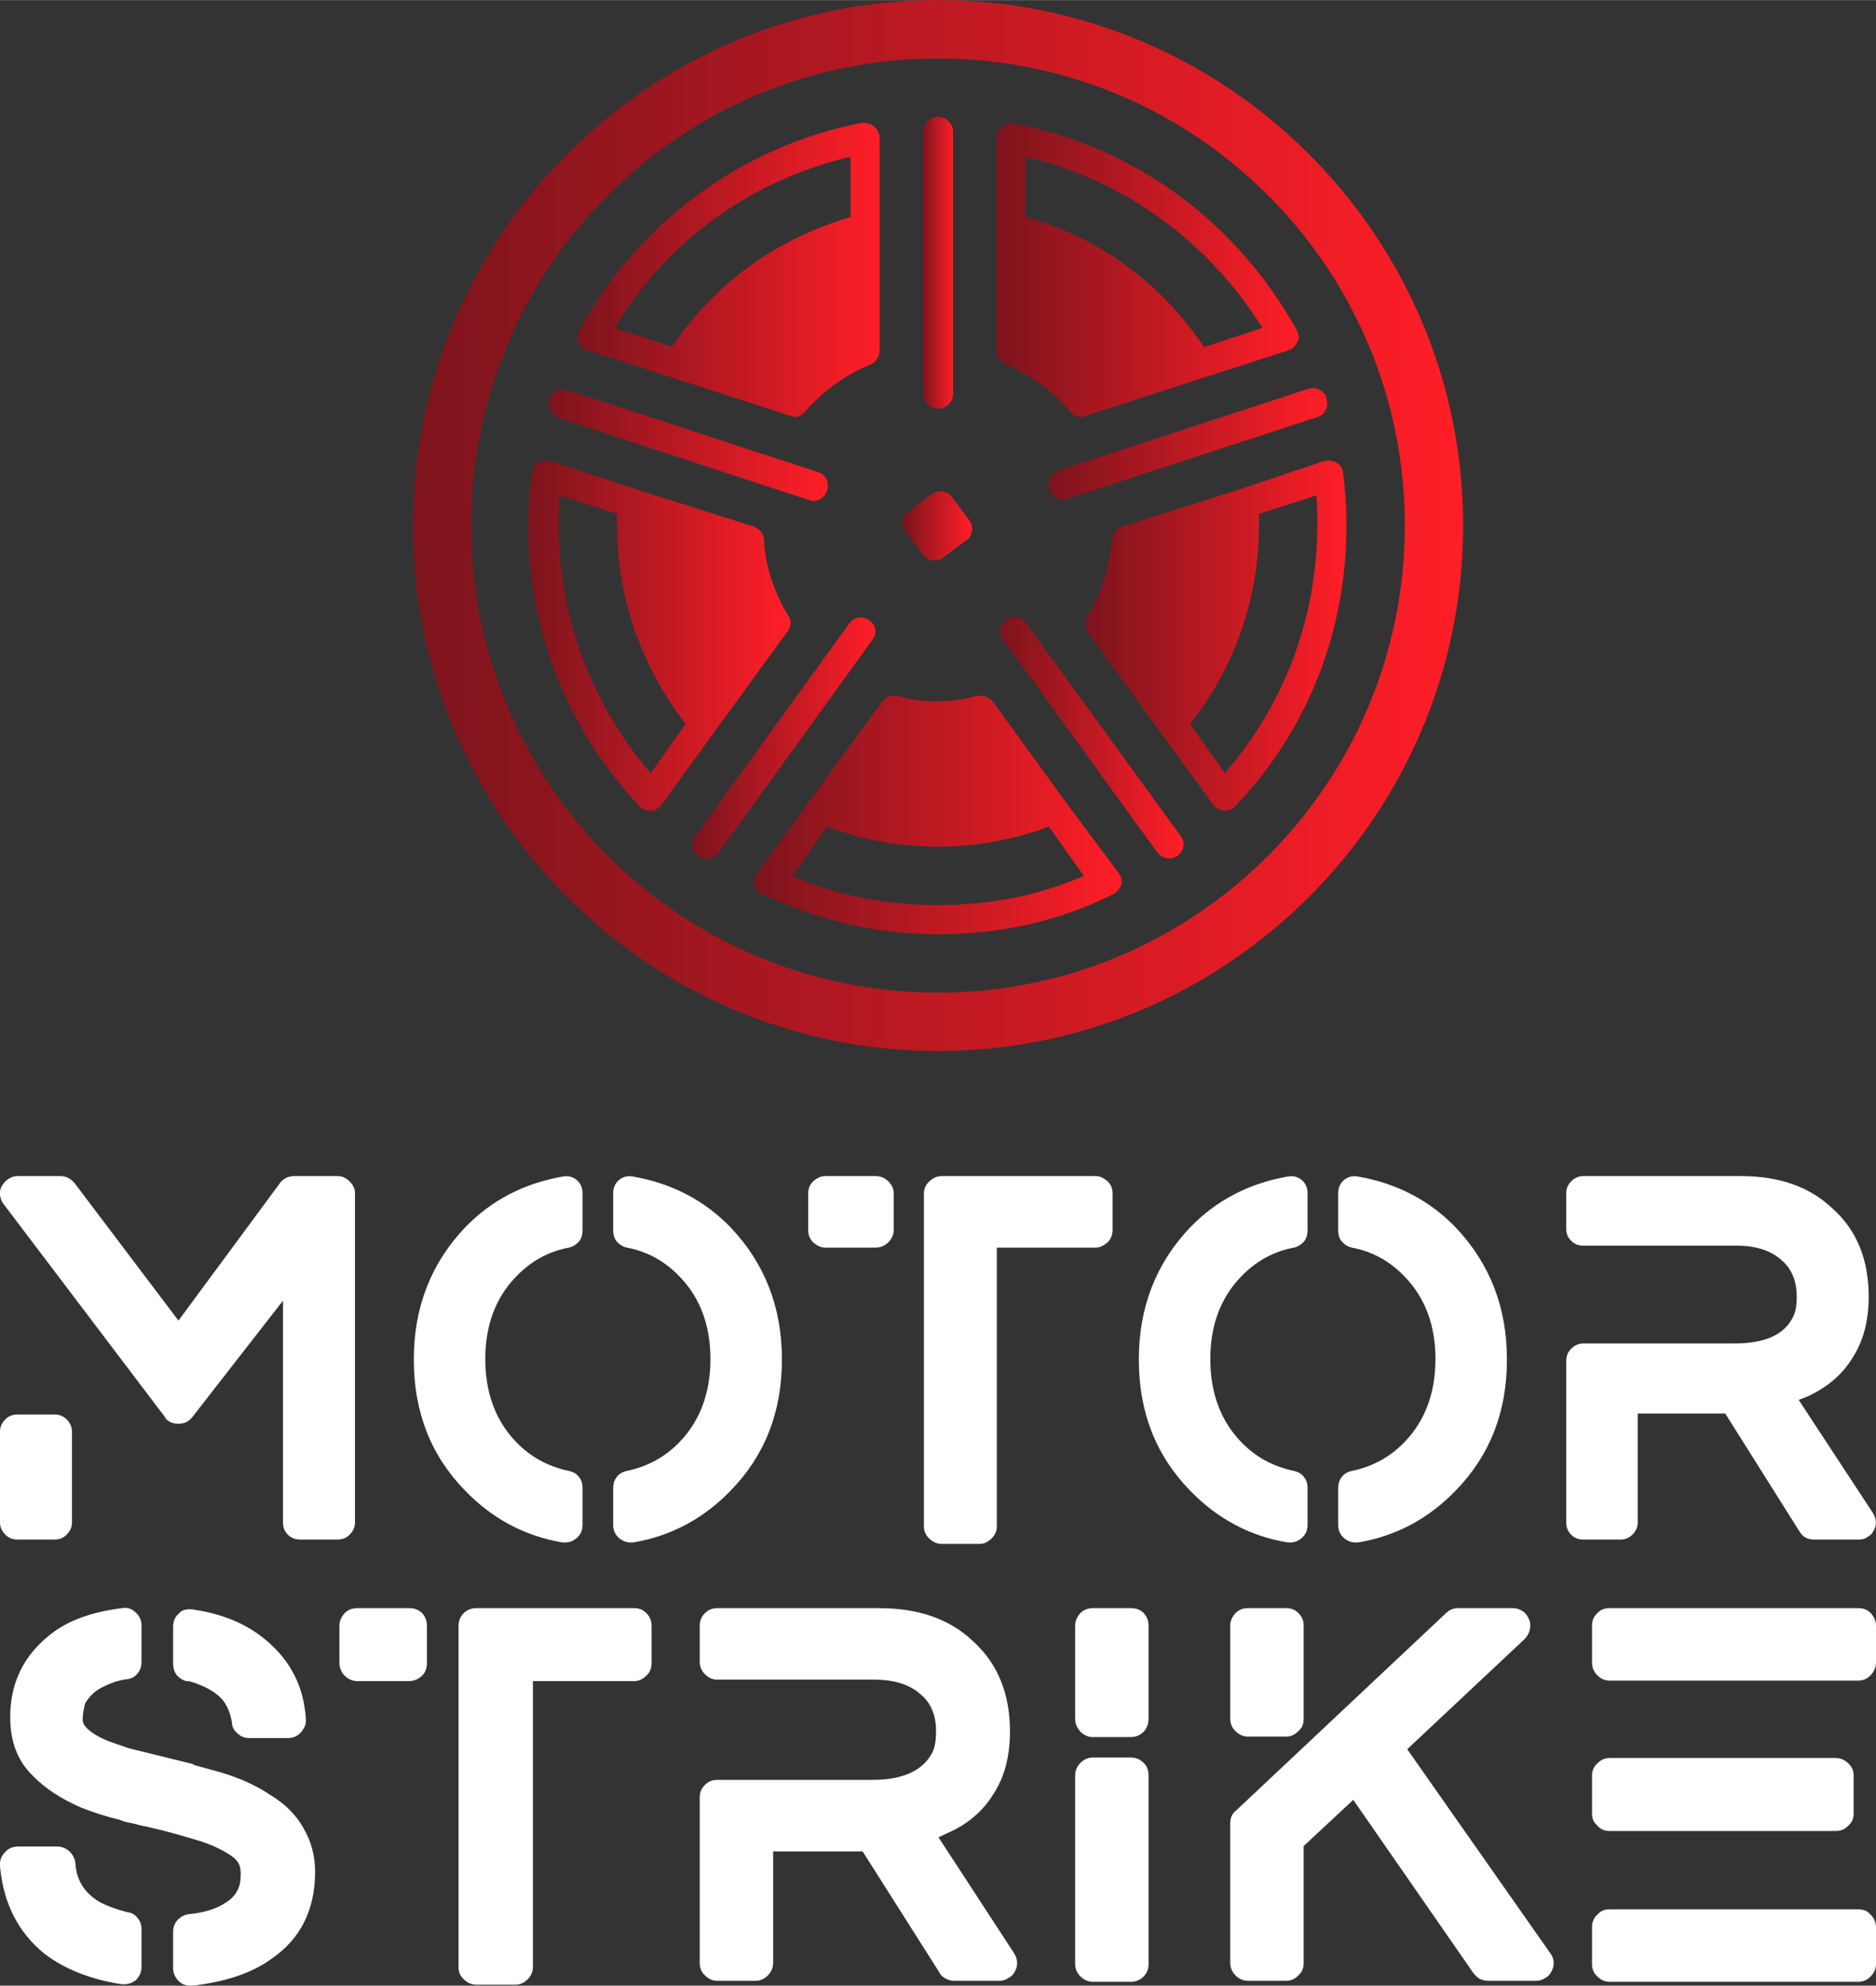
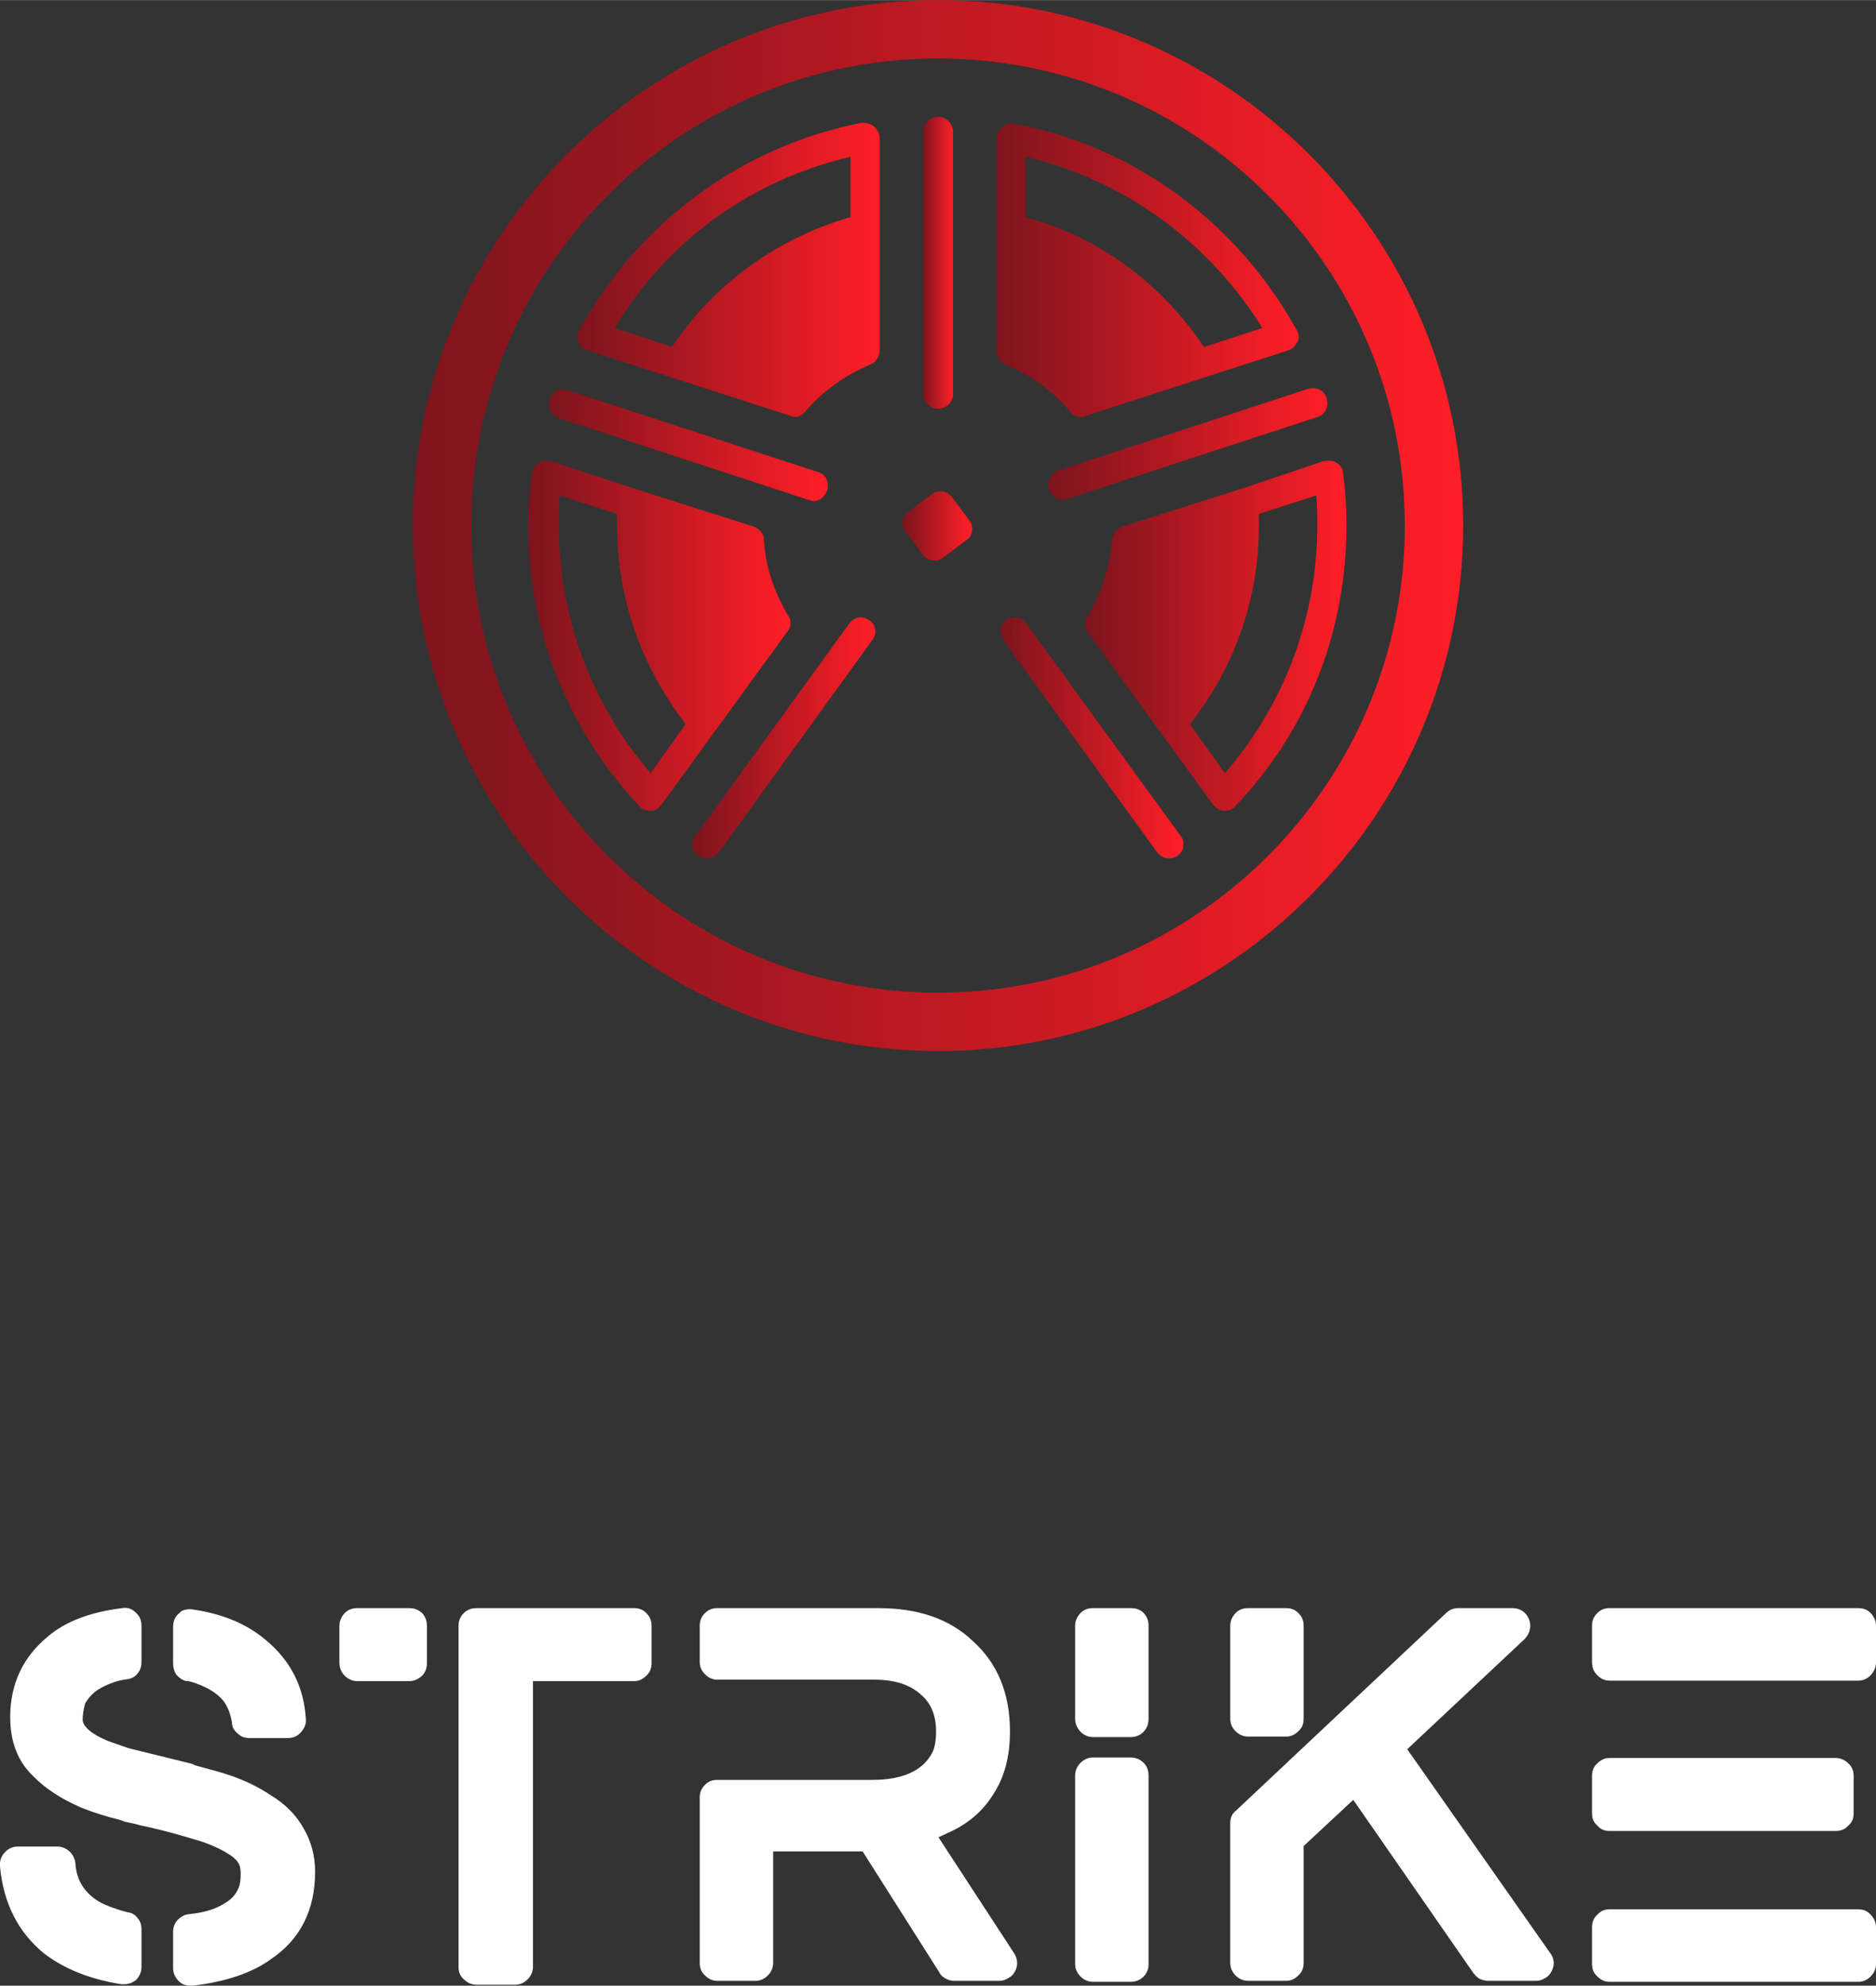
<svg xmlns="http://www.w3.org/2000/svg" xmlns:xlink="http://www.w3.org/1999/xlink" xml:space="preserve" width="38.576mm" height="40.809mm" version="1.1" style="shape-rendering:geometricPrecision; text-rendering:geometricPrecision; image-rendering:optimizeQuality; fill-rule:evenodd; clip-rule:evenodd" viewBox="0 0 3858 4081">
  <rect x="0" y="0" width="3858" height="4081" fill="#333333" stroke="none" />
  <defs>
    <style type="text/css">
   
    .fil12 {fill:white;fill-rule:nonzero}
    .fil4 {fill:url(#id0)}
    .fil1 {fill:url(#id1)}
    .fil0 {fill:url(#id2)}
    .fil6 {fill:url(#id3)}
    .fil8 {fill:url(#id4)}
    .fil5 {fill:url(#id5)}
    .fil2 {fill:url(#id6)}
    .fil10 {fill:url(#id7)}
    .fil9 {fill:url(#id8)}
    .fil7 {fill:url(#id9)}
    .fil11 {fill:url(#id10)}
    .fil3 {fill:url(#id11)}
   
  </style>
    <linearGradient id="id0" gradientUnits="userSpaceOnUse" x1="1427.58" y1="1516.28" x2="1796.44" y2="1516.28">
      <stop offset="0" style="stop-opacity:1; stop-color:#7D141D" />
      <stop offset="1" style="stop-opacity:1; stop-color:#FF1E27" />
    </linearGradient>
    <linearGradient id="id1" gradientUnits="userSpaceOnUse" xlink:href="#id0" x1="1860.19" y1="1080.69" x2="1995.11" y2="1080.69">
  </linearGradient>
    <linearGradient id="id2" gradientUnits="userSpaceOnUse" xlink:href="#id0" x1="848.701" y1="1079.97" x2="3009.01" y2="1079.97">
  </linearGradient>
    <linearGradient id="id3" gradientUnits="userSpaceOnUse" xlink:href="#id0" x1="2061.27" y1="1516.28" x2="2430.12" y2="1516.28">
  </linearGradient>
    <linearGradient id="id4" gradientUnits="userSpaceOnUse" xlink:href="#id0" x1="1551.06" y1="1674.85" x2="2306.64" y2="1674.85">
  </linearGradient>
    <linearGradient id="id5" gradientUnits="userSpaceOnUse" xlink:href="#id0" x1="2161.38" y1="912.443" x2="2723.89" y2="912.443">
  </linearGradient>
    <linearGradient id="id6" gradientUnits="userSpaceOnUse" xlink:href="#id0" x1="1897.65" y1="539.99" x2="1960.06" y2="539.99">
  </linearGradient>
    <linearGradient id="id7" gradientUnits="userSpaceOnUse" xlink:href="#id0" x1="1091.73" y1="1305.98" x2="1620.4" y2="1305.98">
  </linearGradient>
    <linearGradient id="id8" gradientUnits="userSpaceOnUse" xlink:href="#id0" x1="2237.12" y1="1305.98" x2="2763.6" y2="1305.98">
  </linearGradient>
    <linearGradient id="id9" gradientUnits="userSpaceOnUse" xlink:href="#id0" x1="1187.97" y1="554.39" x2="1808.84" y2="554.39">
  </linearGradient>
    <linearGradient id="id10" gradientUnits="userSpaceOnUse" xlink:href="#id0" x1="2048.87" y1="555.14" x2="2670.78" y2="555.14">
  </linearGradient>
    <linearGradient id="id11" gradientUnits="userSpaceOnUse" xlink:href="#id0" x1="1134.03" y1="914.843" x2="1696.54" y2="914.843">
  </linearGradient>
  </defs>
  <g id="Livello_x0020_1">
    <path class="fil0" d="M1929 0c-595,0 -1080,485 -1080,1080 0,595 485,1080 1080,1080 595,0 1080,-485 1080,-1080 0,-595 -485,-1080 -1080,-1080zm0 2040c-531,0 -960,-430 -960,-960 0,-530 429,-960 960,-960 530,0 960,430 960,960 0,530 -430,960 -960,960z" />
    <path class="fil1" d="M1898 1140c4,7 14,12 24,12 7,0 12,-2 16,-5l48 -36c15,-9 17,-29 8,-41l-36 -48c-10,-14 -29,-16 -41,-7l-48 36c-15,10 -17,29 -7,41l36 48z" />
    <path class="fil2" d="M1929 840c17,0 31,-14 31,-31l0 -538c0,-17 -14,-31 -31,-31 -17,0 -31,14 -31,31l0 540c2,15 14,29 31,29z" />
    <path class="fil3" d="M1149 859l513 168c3,0 8,3 10,3 12,0 24,-8 29,-22 5,-17 -3,-34 -19,-38l-514 -168c-17,-5 -34,2 -38,19 -5,14 4,31 19,38z" />
    <path class="fil4" d="M1787 1274c-14,-9 -31,-7 -41,8l-316 436c-10,15 -8,32 7,41 5,5 12,5 17,5 9,0 19,-5 24,-12l316 -437c10,-12 8,-31 -7,-41z" />
    <path class="fil5" d="M2157 1006c5,12 17,21 29,21 2,0 7,0 9,-2l514 -168c17,-5 24,-22 19,-39 -5,-16 -21,-24 -38,-19l-514 168c-14,5 -24,24 -19,39z" />
    <path class="fil6" d="M2111 1282c-9,-15 -29,-17 -41,-8 -14,10 -16,29 -7,41l317 437c5,7 15,12 24,12 7,0 12,-2 17,-5 14,-9 17,-29 7,-41l-317 -436z" />
    <path class="fil7" d="M1209 720l415 134c2,0 7,3 10,3 9,0 16,-5 21,-10 36,-43 84,-77 135,-98 12,-5 19,-17 19,-29l0 -252 0 -185c0,-9 -5,-17 -12,-24 -7,-5 -17,-7 -24,-7 -247,48 -459,204 -581,425 -5,7 -5,17 -2,26 2,10 9,15 19,17zm540 -398l0 124c-151,44 -281,137 -367,267l-118 -39c108,-180 281,-304 485,-352z" />
-     <path class="fil8" d="M2190 1646l-148 -204c-8,-9 -20,-14 -32,-12 -55,15 -110,15 -165,0 -12,-2 -24,3 -31,12l-149 204 -108 149c-5,7 -7,17 -5,24 2,10 7,17 17,19 113,53 233,82 360,82 127,0 247,-26 360,-82 7,-4 14,-12 17,-19 2,-9 0,-17 -5,-24l-111 -149zm-261 214c-106,0 -207,-19 -300,-60l72 -101c72,27 149,41 228,41 79,0 153,-14 228,-41l72 101c-94,41 -195,60 -300,60z" />
    <path class="fil9" d="M2548 1006l-240 76c-12,5 -19,15 -21,27 -5,55 -22,110 -51,158 -7,10 -5,24 2,34l257 353c5,7 15,12 22,12 0,0 2,0 2,0 8,0 17,-3 22,-10 149,-156 228,-360 228,-576 0,-36 -2,-70 -7,-108 0,-10 -7,-17 -15,-22 -7,-4 -16,-4 -26,-2l-173 58zm-29 583l-72 -101c92,-115 142,-259 142,-408 0,-7 0,-17 0,-24l118 -38c2,21 2,43 2,62 0,187 -67,367 -190,509z" />
    <path class="fil10" d="M1622 1267c-29,-48 -48,-101 -51,-158 0,-12 -9,-22 -21,-27l-240 -76 -176 -58c-9,-2 -16,-2 -26,2 -7,5 -12,12 -14,22 -5,36 -8,72 -8,108 0,216 82,420 228,576 5,7 15,10 22,10 0,0 2,0 2,0 10,0 17,-5 22,-12l257 -353c9,-10 12,-24 5,-34zm-284 322c-122,-142 -189,-322 -189,-509 0,-22 0,-41 2,-62l118 38c0,10 0,17 0,24 0,149 50,290 141,408l-72 101z" />
    <path class="fil11" d="M2085 254c-10,-2 -17,0 -24,8 -7,4 -12,14 -12,24l0 184 0 250c0,12 7,24 19,29 50,21 98,55 134,98 5,7 15,10 22,10 2,0 7,0 10,-3l415 -134c10,-2 14,-10 19,-17 5,-7 3,-17 -2,-26 -123,-221 -334,-377 -581,-423zm391 459c-89,-132 -216,-226 -367,-267l0 -124c204,48 377,175 487,352l-120 39z" />
-     <path class="fil12" d="M694 2417c10,0 18,4 25,11 7,7 11,15 11,24l0 677c0,10 -4,18 -11,25 -7,7 -15,10 -25,10l-77 0c-10,0 -18,-3 -25,-10 -7,-7 -10,-15 -10,-25l0 -456 -187 240c-7,9 -17,13 -28,13 -6,0 -11,-1 -16,-3 -6,-3 -10,-6 -12,-11l-332 -438c-4,-5 -6,-11 -7,-18 -1,-7 1,-14 4,-19 4,-6 8,-11 13,-14 6,-4 12,-6 19,-6l88 0c12,0 21,5 29,14l214 283 209 -283c7,-9 17,-14 29,-14l89 0 0 0zm-582 490c10,0 18,3 25,10 7,7 11,15 11,25l0 187c0,10 -4,18 -11,25 -7,7 -15,10 -25,10l-76 0c-10,0 -18,-3 -25,-10 -7,-7 -11,-15 -11,-25l0 -187c0,-10 4,-18 11,-25 7,-7 15,-10 25,-10l76 0 0 0zm1074 -482c8,7 12,16 12,27l0 76c0,9 -2,17 -7,23 -5,6 -12,11 -21,13 -43,8 -80,29 -110,61 -41,43 -62,99 -62,168 0,69 21,126 62,169 30,32 67,52 110,61 9,2 16,6 21,13 5,6 7,14 7,22l0 76c0,11 -4,20 -12,27 -7,6 -15,9 -23,9l-6 0c-78,-13 -145,-49 -201,-107 -70,-72 -105,-161 -105,-269 0,-107 35,-197 105,-271 54,-56 121,-91 201,-105 11,-2 20,0 29,7l0 0zm317 98c70,74 105,164 105,271 0,108 -35,197 -105,269 -56,58 -123,94 -201,107l-6 0c-8,0 -16,-3 -23,-9 -8,-7 -12,-16 -12,-27l0 -76c0,-8 2,-16 7,-22 5,-7 12,-11 21,-13 43,-9 80,-29 110,-61 41,-43 62,-100 62,-169 0,-69 -21,-125 -62,-168 -30,-32 -67,-53 -110,-61 -9,-2 -16,-7 -21,-13 -5,-6 -7,-14 -7,-23l0 -76c0,-11 4,-20 12,-27 9,-7 18,-9 29,-7 80,14 147,49 201,105l0 0zm298 -106c10,0 19,4 26,11 7,7 11,15 11,25l0 74c0,10 -4,19 -11,26 -7,7 -16,11 -26,11l-104 0c-9,0 -17,-4 -25,-11 -7,-7 -10,-16 -10,-26l0 -74c0,-10 3,-18 10,-25 8,-7 16,-11 25,-11l104 0zm452 0c9,0 17,4 25,11 7,7 10,15 10,25l0 74c0,10 -3,19 -10,26 -8,7 -16,11 -25,11l-203 0 0 573c0,10 -4,18 -11,25 -7,7 -15,11 -25,11l-77 0c-10,0 -19,-4 -26,-11 -7,-7 -11,-15 -11,-25l0 -684c0,-10 4,-18 11,-25 7,-7 16,-11 26,-11l316 0zm424 8c8,7 12,16 12,27l0 76c0,9 -2,17 -7,23 -5,6 -12,11 -21,13 -43,8 -80,29 -110,61 -41,43 -62,99 -62,168 0,69 21,126 62,169 30,32 67,52 110,61 9,2 16,6 21,13 5,6 7,14 7,22l0 76c0,11 -4,20 -12,27 -7,6 -15,9 -23,9l-6 0c-78,-13 -145,-49 -201,-107 -70,-72 -105,-161 -105,-269 0,-107 35,-197 105,-271 54,-56 121,-91 201,-105 11,-2 20,0 29,7l0 0zm317 98c70,74 105,164 105,271 0,108 -35,197 -105,269 -56,58 -123,94 -201,107l-6 0c-8,0 -16,-3 -23,-9 -8,-7 -12,-16 -12,-27l0 -76c0,-8 2,-16 7,-22 5,-7 12,-11 21,-13 43,-9 80,-29 110,-61 41,-43 62,-100 62,-169 0,-69 -21,-125 -62,-168 -30,-32 -67,-53 -110,-61 -9,-2 -16,-7 -21,-13 -5,-6 -7,-14 -7,-23l0 -76c0,-11 4,-20 12,-27 9,-7 18,-9 29,-7 80,14 147,49 201,105l0 0zm705 354l153 233c7,12 8,24 1,36 -3,6 -7,10 -13,13 -5,4 -11,5 -17,5l-92 0c-6,0 -12,-1 -18,-4 -5,-3 -9,-7 -12,-12l-153 -243 -180 0 0 224c0,10 -4,18 -11,25 -7,7 -15,10 -24,10l-77 0c-10,0 -18,-3 -25,-10 -7,-7 -10,-15 -10,-25l0 -332c0,-10 3,-18 10,-25 7,-7 15,-11 25,-11l311 0c59,0 99,-16 118,-50 7,-11 10,-26 10,-46 0,-32 -10,-57 -31,-75 -22,-20 -53,-30 -93,-30l-315 0c-10,0 -18,-3 -25,-10 -7,-7 -10,-15 -10,-25l0 -73c0,-9 3,-17 10,-24 7,-7 15,-11 25,-11l324 0c79,0 142,22 189,67 49,44 74,104 74,181 0,49 -11,91 -33,125 -21,35 -52,61 -93,80l-18 7z" />
    <path class="fil12" d="M556 3689c30,18 53,41 68,68 16,27 24,57 24,90 0,78 -30,138 -90,179 -40,29 -94,47 -162,55l-4 0c-10,0 -18,-3 -24,-9 -8,-8 -12,-17 -12,-27l0 -75c0,-9 3,-17 9,-24 6,-6 14,-11 23,-12 32,-3 57,-11 75,-23 14,-8 23,-19 28,-32 3,-7 4,-17 4,-29 0,-7 -1,-14 -4,-20 -3,-5 -7,-10 -14,-15 -20,-14 -46,-26 -78,-35l-17 -5c-34,-10 -66,-18 -95,-24 -6,-2 -16,-4 -30,-7l-11 -4c-25,-6 -51,-14 -79,-25 -41,-18 -74,-39 -100,-66 -31,-30 -46,-70 -46,-120 0,-68 26,-124 79,-167 36,-30 86,-49 151,-57 11,-2 20,1 28,9 8,7 12,16 12,27l0 74c0,9 -2,17 -8,24 -5,7 -13,11 -21,12 -9,1 -18,3 -27,6 -20,7 -34,15 -42,22 -8,7 -14,15 -18,22 -3,12 -5,23 -5,33 0,6 3,12 9,18 10,10 24,18 43,26 8,3 23,8 43,15l130 32 6 3c33,9 56,15 70,20 33,11 61,25 85,41l0 0zm-173 -234c-8,-2 -15,-7 -20,-13 -5,-7 -7,-15 -7,-24l0 -75c0,-11 4,-21 13,-28 3,-4 8,-6 13,-7 6,-1 11,-1 16,0 61,9 110,30 148,62 52,43 79,97 83,163 1,10 -3,19 -10,27 -7,8 -16,12 -26,12l-81 0c-9,0 -17,-3 -24,-10 -7,-6 -11,-13 -11,-22 -3,-18 -9,-33 -18,-45 -14,-17 -37,-30 -67,-39 -2,0 -4,-1 -4,-1l-5 0zm-121 475c9,1 16,5 21,12 6,7 8,15 8,23l0 77c0,11 -4,20 -12,28 -7,5 -15,8 -24,8l-5 0c-64,-10 -117,-31 -159,-63 -53,-43 -84,-103 -91,-179 -1,-11 2,-21 10,-29 7,-8 16,-12 27,-12l81 0c10,0 18,4 25,10 7,7 11,15 12,24 2,35 19,62 50,80 15,8 34,15 57,21zm579 -625c11,0 19,3 27,10 7,8 10,16 10,27l0 75c0,11 -3,20 -10,27 -8,7 -16,11 -27,11l-106 0c-10,0 -19,-4 -26,-11 -7,-7 -11,-16 -11,-27l0 -75c0,-11 4,-19 11,-27 7,-7 16,-10 26,-10l106 0zm463 0c10,0 18,3 25,10 8,8 11,16 11,27l0 75c0,11 -3,20 -11,27 -7,7 -15,11 -25,11l-208 0 0 588c0,9 -4,18 -11,25 -7,7 -16,11 -25,11l-80 0c-10,0 -19,-4 -26,-11 -8,-7 -11,-16 -11,-25l0 -701c0,-11 3,-19 11,-27 7,-7 16,-10 26,-10l324 0 0 0zm626 471l156 239c7,12 8,25 1,37 -3,6 -7,10 -13,13 -6,4 -12,6 -18,6l-94 0c-7,0 -12,-2 -18,-5 -5,-3 -10,-7 -12,-12l-158 -249 -184 0 0 229c0,10 -4,19 -11,26 -7,7 -16,11 -25,11l-79 0c-10,0 -18,-4 -25,-11 -8,-7 -11,-16 -11,-26l0 -340c0,-10 3,-18 11,-26 7,-7 15,-10 25,-10l319 0c61,0 101,-18 121,-52 7,-11 10,-27 10,-48 0,-32 -10,-58 -32,-76 -22,-20 -54,-30 -95,-30l-323 0c-10,0 -18,-4 -25,-11 -8,-8 -11,-16 -11,-26l0 -74c0,-10 3,-18 11,-26 7,-7 15,-10 25,-10l332 0c81,0 146,22 194,68 50,45 76,107 76,185 0,51 -11,94 -34,129 -22,36 -54,63 -96,81l-17 8zm396 -164c10,0 19,4 26,11 7,7 10,16 10,26l0 388c0,9 -3,18 -10,25 -7,7 -16,11 -26,11l-79 0c-9,0 -18,-4 -25,-11 -7,-7 -11,-16 -11,-25l0 -388c0,-10 4,-19 11,-26 7,-7 16,-11 25,-11l79 0 0 0zm0 -307c10,0 19,3 26,10 7,8 10,16 10,26l0 191c0,11 -3,19 -10,27 -7,7 -16,11 -26,11l-79 0c-9,0 -18,-4 -25,-11 -7,-8 -11,-16 -11,-27l0 -191c0,-10 4,-18 11,-26 7,-7 16,-10 25,-10l79 0zm862 709c4,5 6,10 7,17 1,7 -1,14 -4,20 -3,6 -7,11 -13,14 -6,4 -12,6 -19,6l-99 0c-6,0 -12,-2 -17,-4 -5,-3 -9,-7 -13,-12l-247 -356 -102 95 0 240c0,10 -3,19 -11,26 -7,7 -15,11 -25,11l-79 0c-9,0 -18,-4 -25,-11 -7,-7 -11,-16 -11,-26l0 -287c0,-11 4,-20 12,-26l432 -406c7,-7 16,-10 25,-10l112 0c7,0 14,2 20,6 6,4 10,9 13,16 3,7 4,14 2,22 -1,7 -5,13 -10,19l-242 227 294 419zm-622 -445c-9,0 -18,-4 -25,-11 -7,-7 -11,-15 -11,-26l0 -191c0,-10 4,-18 11,-26 7,-7 16,-10 25,-10l79 0c10,0 18,3 25,10 8,8 11,16 11,26l0 191c0,11 -3,19 -11,26 -7,7 -15,11 -25,11l-79 0zm1255 355c11,0 19,3 26,11 7,7 11,16 11,26l0 76c0,9 -4,18 -11,25 -7,7 -15,11 -26,11l-511 0c-10,0 -18,-4 -25,-11 -8,-7 -11,-16 -11,-25l0 -76c0,-10 3,-19 11,-26 7,-8 15,-11 25,-11l511 0 0 0zm-511 -161c-10,0 -18,-3 -25,-11 -8,-7 -11,-15 -11,-25l0 -78c0,-9 3,-18 11,-25 7,-7 15,-11 25,-11l465 0c10,0 19,4 26,11 8,7 11,16 11,25l0 78c0,10 -3,18 -11,25 -7,8 -16,11 -26,11l-465 0zm511 -458c11,0 19,3 26,10 7,8 11,16 11,26l0 75c0,11 -4,19 -11,27 -7,7 -15,11 -26,11l-511 0c-10,0 -18,-4 -25,-11 -8,-8 -11,-16 -11,-27l0 -75c0,-10 3,-18 11,-26 7,-7 15,-10 25,-10l511 0z" />
  </g>
</svg>